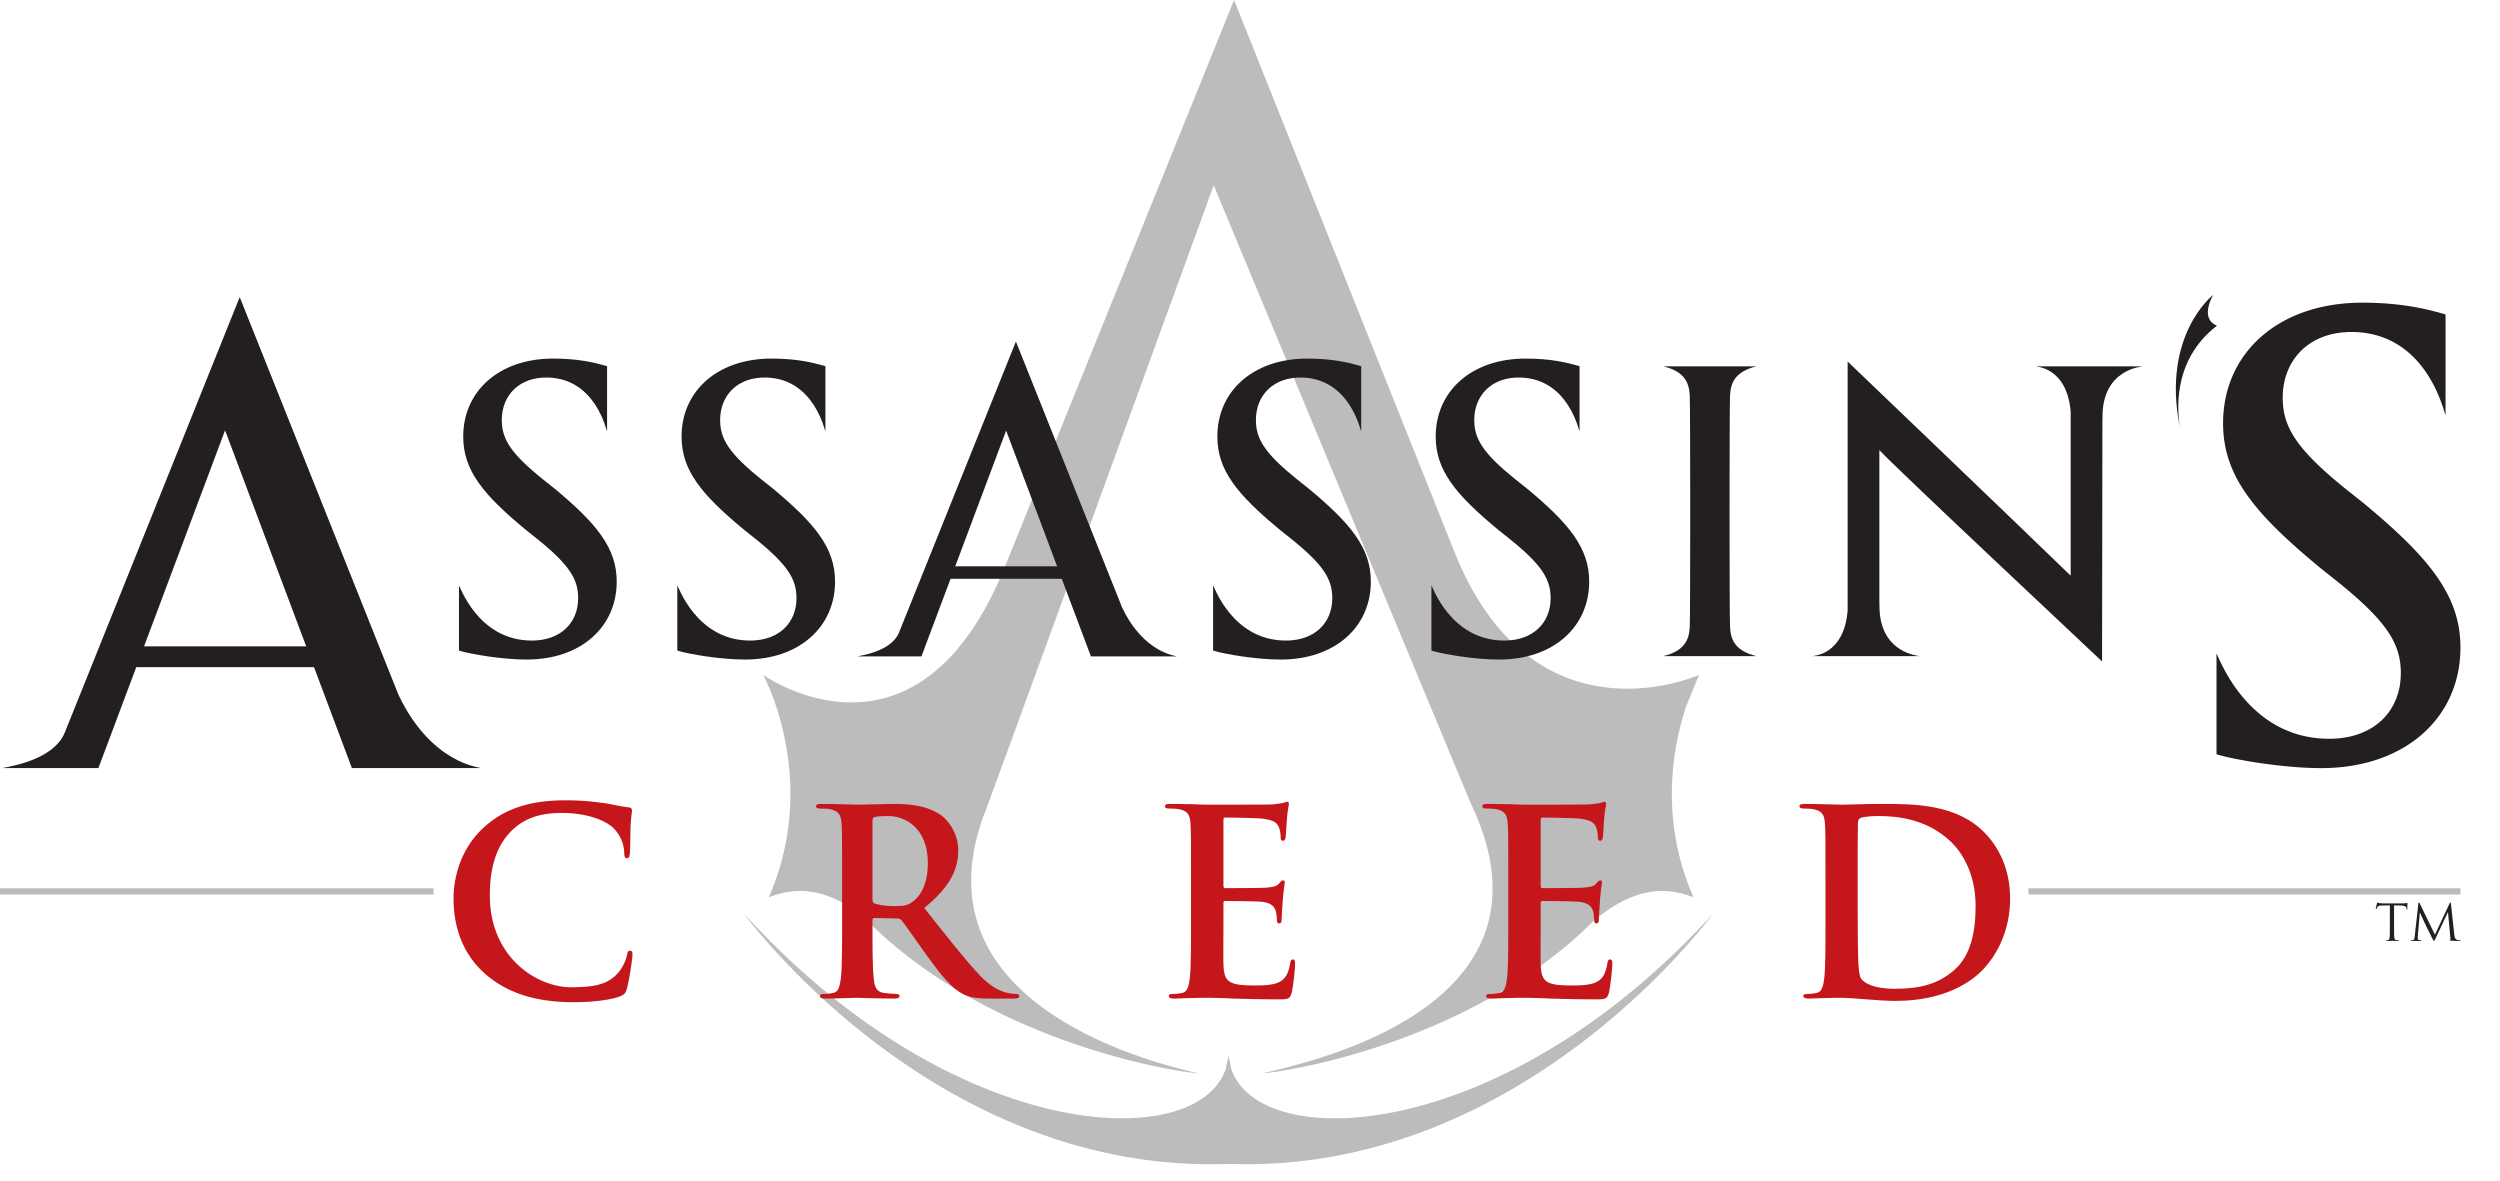
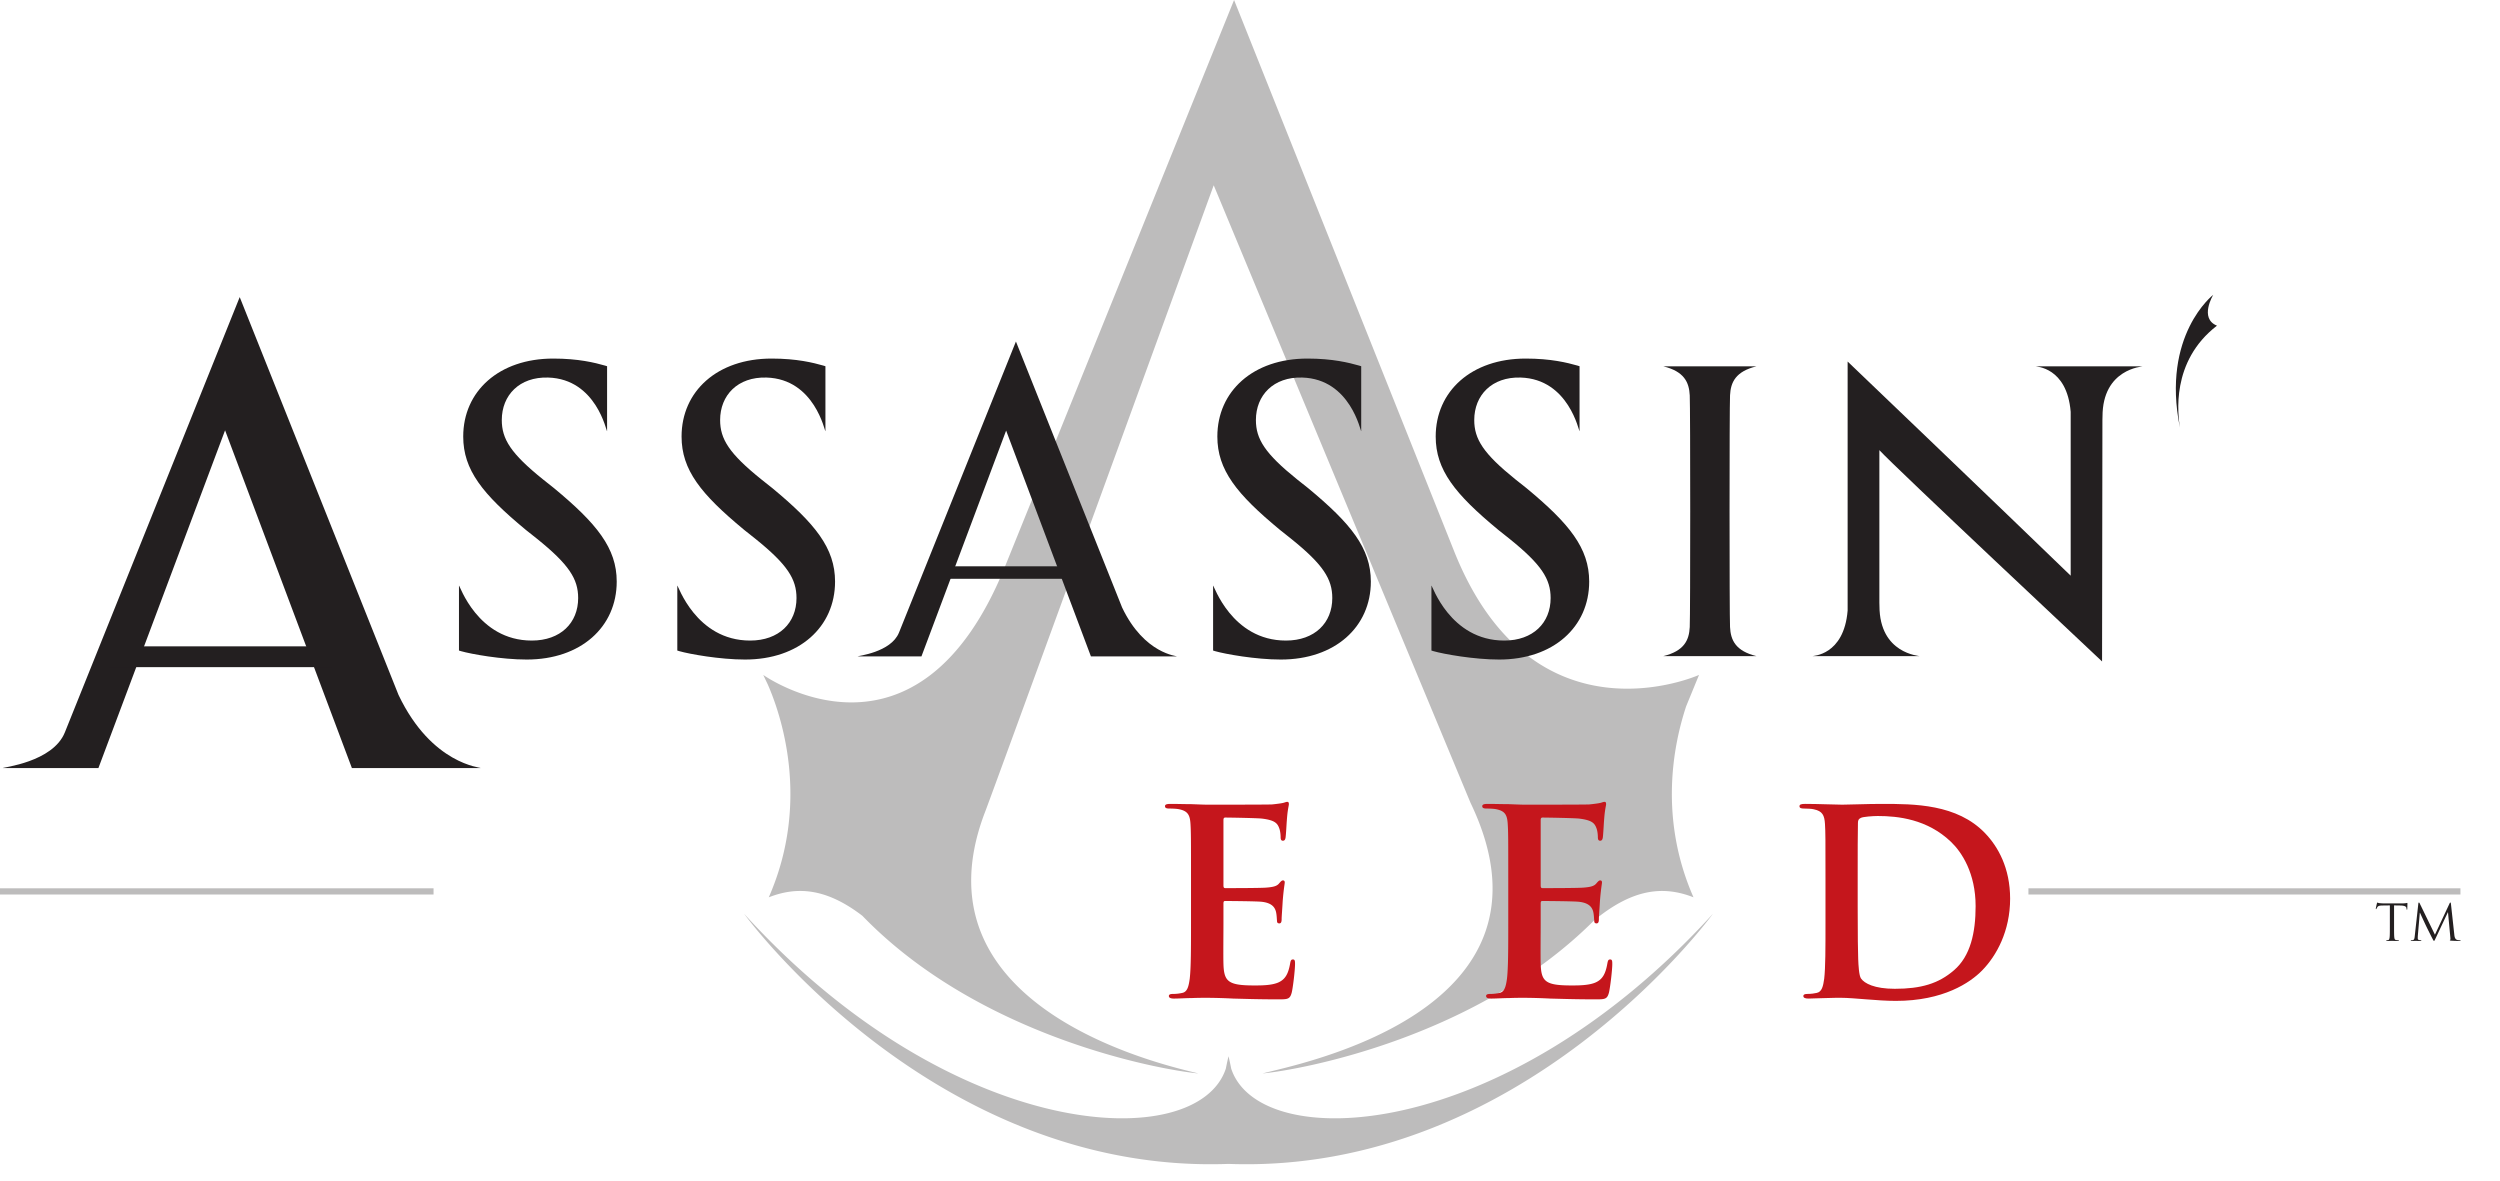
<svg xmlns="http://www.w3.org/2000/svg" xml:space="preserve" width="360" height="170" version="1.0">
  <defs>
    <clipPath id="a">
      <path d="M0 841.89h595.276V0H0v841.89z" />
    </clipPath>
  </defs>
  <g clip-path="url(#a)" transform="matrix(1.25 0 0 -1.25 -196.561 609.259)">
    <path d="M0 0c3.28 1.288 6.631 1.055 10.787-2.131 13.404-13.861 34.001-17.705 38.695-18.158-2.452.667-33.304 6.906-24.629 29.954.213.4 26.406 72.363 26.406 72.363l29.588-71.151c11.607-24.162-20.178-30.138-23.951-31.166 4.632.445 24.746 4.19 38.156 17.603C99.53 1.018 103.071 1.358 106.53 0c-3.98 9.059-2.357 17.443-.843 22.016l1.48 3.605S88.206 17.078 79.05 39.633l-25.446 63.738-26.225-64.859C17.242 12.878-.636 25.621-.636 25.621l.532-1.12C1.336 21.215 4.884 11.11 0 0m53.271-19.729c-.093.479-.193.954-.306 1.42a33.006 33.006 0 0 1-.308-1.42C49.4-29.637 21.348-28.482-2.841-1.894c0 0 21.825-30.068 55.806-28.817 33.979-1.251 55.804 28.817 55.804 28.817-24.186-26.588-52.241-27.743-55.498-17.835" style="fill:#bdbcbc;fill-opacity:1;fill-rule:nonzero;stroke:none" transform="translate(245.81 384.036)" />
    <path d="M157.249 384.36h49.945v.715h-49.945v-.715zM390.924 384.36h49.768v.715h-49.768v-.715z" style="fill:#bdbcbc;fill-opacity:1;fill-rule:nonzero;stroke:none" />
    <path d="M0 0c-.074 1.432-.074 25.257 0 26.688.072 1.523.648 2.761 3.045 3.348H-7.686c2.395-.587 2.971-1.825 3.045-3.348.073-1.431.073-25.256 0-26.688-.074-1.521-.65-2.758-3.045-3.349H3.045C.648-2.758.072-1.521 0 0" style="fill:#231f20;fill-opacity:1;fill-rule:nonzero;stroke:none" transform="translate(356.549 415.17)" />
    <path d="M0 0c-.016-.042 3.617-.043 4.045-5.245v-18.873C-3.834-16.489-21.65.552-21.65.552v-28.693c-.428-5.203-4.063-5.204-4.047-5.245h12.33c.019.043-4.617.254-4.617 5.789l-.01.38v17.562c1.756-1.933 25.205-23.903 25.654-24.344l.041 27.832.01.377c0 5.537 4.639 5.745 4.617 5.79H0z" style="fill:#231f20;fill-opacity:1;fill-rule:nonzero;stroke:none" transform="translate(391.746 445.207)" />
    <path d="m0 0-18.294 45.829-20.144-50.145c-1.384-3.445-7.199-4.024-7.15-4.112h11.015l14.592 38.911L-5.37-8.428H9.462C9.553-8.34 3.844-8.067 0 0" style="fill:#231f20;fill-opacity:1;fill-rule:nonzero;stroke:none" transform="translate(203.158 407.353)" />
    <path d="m0 0-12.231 30.642L-25.7-2.886c-.925-2.302-4.813-2.69-4.78-2.749h7.364l9.756 26.016 9.769-26.016h9.917C6.387-5.576 2.57-5.394 0 0" style="fill:#231f20;fill-opacity:1;fill-rule:nonzero;stroke:none" transform="translate(286.515 417.424)" />
    <path d="M0 0c-.201 1.398-1.119 7.586 4.271 11.737-2.078.839-.431 3.555-.431 3.555S-2.156 10.66 0 0" style="fill:#231f20;fill-opacity:1;fill-rule:nonzero;stroke:none" transform="translate(408.373 438.153)" />
    <path d="M195.58 412.948h-25.826v-2.396h25.826v2.396zM282.108 422.169h-17.231v-1.438h17.231v1.438z" style="fill:#231f20;fill-opacity:1;fill-rule:nonzero;stroke:none" />
-     <path d="M0 0c-2.907 2.552-3.678 5.874-3.678 8.751 0 2.018.622 5.519 3.47 8.128 2.136 1.959 4.954 3.144 9.375 3.144 1.838 0 2.936-.119 4.301-.296 1.127-.148 2.076-.415 2.966-.504.326-.03.445-.178.445-.356 0-.238-.089-.594-.149-1.632-.059-.978-.029-2.61-.088-3.204-.03-.445-.089-.681-.356-.681-.238 0-.297.236-.297.652a4.233 4.233 0 0 1-1.157 2.728c-.979 1.04-3.292 1.84-6.022 1.84-2.581 0-4.271-.652-5.577-1.84C1.068 14.743.504 11.926.504 9.049c0-7.061 5.37-10.561 9.345-10.561 2.639 0 4.241.296 5.428 1.66.504.565.89 1.424 1.009 1.958.089.475.148.593.385.593.208 0 .267-.207.267-.444 0-.357-.356-2.937-.652-3.945-.149-.505-.267-.654-.771-.861-1.187-.474-3.442-.682-5.34-.682C6.111-3.233 2.699-2.344 0 0" style="fill:#c5161c;fill-opacity:1;fill-rule:nonzero;stroke:none" transform="translate(213.174 375.188)" />
-     <path d="M0 0c0-.326.06-.445.267-.533C.89-.741 1.78-.83 2.521-.83c1.187 0 1.573.119 2.106.504.891.652 1.751 2.017 1.751 4.449 0 4.213-2.789 5.429-4.539 5.429-.741 0-1.276-.03-1.572-.118C.06 9.374 0 9.256 0 9.018V0zm-3.5 2.344c0 4.509 0 5.34-.06 6.289-.059 1.009-.296 1.482-1.275 1.69-.238.06-.742.089-1.157.089-.326 0-.505.06-.505.268 0 .207.208.266.653.267 1.573 0 3.441-.09 4.064-.09 1.009 0 3.263.09 4.182.089 1.869 0 3.857-.177 5.459-1.275.83-.564 2.017-2.076 2.017-4.064 0-2.195-.92-4.212-3.916-6.645C8.603-4.36 10.649-7 12.399-8.84c1.662-1.721 2.878-1.928 3.323-2.017.326-.059.593-.088.831-.088.237 0 .356-.09.356-.239 0-.236-.208-.295-.564-.295h-2.818c-1.662 0-2.403.147-3.174.563-1.276.682-2.403 2.076-4.064 4.36-1.187 1.632-2.551 3.65-2.937 4.094-.148.178-.326.208-.534.208l-2.581.059C.089-2.195 0-2.254 0-2.433v-.415c0-2.758 0-5.101.148-6.347.089-.862.267-1.514 1.157-1.632.445-.06 1.097-.118 1.454-.118.237 0 .356-.09.356-.239 0-.207-.208-.295-.594-.295-1.72 0-3.916.088-4.36.088-.564 0-2.432-.088-3.619-.088-.386 0-.594.088-.594.295 0 .149.119.239.475.239.445 0 .801.058 1.068.118.593.118.741.77.861 1.632.148 1.246.148 3.589.148 6.318v5.221z" style="fill:#c5161c;fill-opacity:1;fill-rule:nonzero;stroke:none" transform="translate(257.759 383.85)" />
    <path d="M0 0c0 4.509 0 5.34-.06 6.289-.059 1.009-.296 1.482-1.275 1.69-.237.06-.741.089-1.157.089-.326 0-.504.06-.504.268 0 .207.208.267.653.267.801 0 1.661-.03 2.403-.03.771-.03 1.453-.059 1.868-.059.95 0 6.853 0 7.416.029.564.06 1.039.119 1.275.178.149.03.328.119.475.119.15 0 .179-.119.179-.267 0-.208-.148-.563-.238-1.928-.029-.297-.088-1.602-.148-1.957-.03-.149-.09-.327-.297-.327s-.266.148-.266.414c0 .208-.031.713-.178 1.069-.208.534-.505.89-1.988 1.068-.504.059-3.619.118-4.213.118-.148 0-.208-.089-.208-.296V-.771c0-.208.031-.327.208-.327.653 0 4.065 0 4.746.06.713.059 1.159.147 1.424.444.209.238.326.386.475.386.119 0 .207-.059.207-.237s-.117-.653-.236-2.165c-.03-.593-.12-1.781-.12-1.988 0-.238 0-.564-.265-.564-.209 0-.268.119-.268.267-.029.297-.029.682-.119 1.069-.148.593-.562 1.037-1.66 1.156-.565.06-3.502.089-4.213.089-.148 0-.179-.118-.179-.296v-2.344c0-1.008-.029-3.738 0-4.598.06-2.047.534-2.492 3.56-2.492.771 0 2.017 0 2.789.356.771.356 1.127.979 1.336 2.195.058.326.117.446.326.446.236 0 .236-.238.236-.535 0-.682-.236-2.699-.384-3.293-.209-.77-.475-.77-1.604-.77-2.225 0-3.855.058-5.131.089a65.746 65.746 0 0 1-3.085.089c-.326 0-.979 0-1.691-.03-.682 0-1.454-.059-2.047-.059-.385 0-.593.089-.593.296 0 .148.118.238.475.238.444 0 .801.059 1.067.118.594.118.742.771.861 1.632C0-10.293 0-7.95 0-5.221V0z" style="fill:#c5161c;fill-opacity:1;fill-rule:nonzero;stroke:none" transform="translate(294.453 386.194)" />
    <path d="M0 0c0 4.509 0 5.34-.061 6.289-.058 1.009-.294 1.482-1.275 1.69-.236.06-.742.089-1.156.089-.326 0-.504.06-.504.268 0 .207.207.267.652.267.801 0 1.66-.03 2.403-.03.771-.03 1.453-.059 1.869-.059.949 0 6.851 0 7.416.029.564.06 1.039.119 1.275.178.149.03.326.119.475.119.148 0 .177-.119.177-.267 0-.208-.148-.563-.238-1.928-.027-.297-.088-1.602-.146-1.957-.032-.149-.09-.327-.297-.327s-.268.148-.268.414c0 .208-.029.713-.177 1.069-.209.534-.504.89-1.989 1.068-.504.059-3.619.118-4.211.118-.148 0-.209-.089-.209-.296V-.771c0-.208.03-.327.209-.327.653 0 4.065 0 4.746.06.711.059 1.157.147 1.424.444.207.238.326.386.475.386.119 0 .207-.059.207-.237s-.119-.653-.236-2.165c-.032-.593-.12-1.781-.12-1.988 0-.238 0-.564-.267-.564-.207 0-.266.119-.266.267-.031.297-.031.682-.119 1.069-.148.593-.564 1.037-1.662 1.156-.563.06-3.5.089-4.211.089-.15 0-.18-.118-.18-.296v-2.344c0-1.008-.029-3.738 0-4.598.061-2.047.535-2.492 3.561-2.492.771 0 2.017 0 2.789.356.769.356 1.127.979 1.334 2.195.06.326.119.446.326.446.238 0 .238-.238.238-.535 0-.682-.238-2.699-.386-3.293-.207-.77-.475-.77-1.602-.77-2.225 0-3.855.058-5.133.089a65.745 65.745 0 0 1-3.084.089c-.326 0-.978 0-1.691-.03-.682 0-1.453-.059-2.047-.059-.385 0-.592.089-.592.296 0 .148.117.238.473.238.445 0 .803.059 1.068.118.594.118.742.771.862 1.632C0-10.293 0-7.95 0-5.221V0z" style="fill:#c5161c;fill-opacity:1;fill-rule:nonzero;stroke:none" transform="translate(331 386.194)" />
    <path d="M0 0c0-3.145.029-5.429.059-5.993.029-.741.089-1.928.326-2.254.386-.564 1.543-1.187 3.886-1.187 3.026 0 5.043.593 6.823 2.136 1.898 1.631 2.492 4.331 2.492 7.387 0 3.767-1.572 6.199-2.848 7.416-2.728 2.61-6.111 2.966-8.425 2.966-.592 0-1.69-.089-1.928-.207-.268-.119-.356-.267-.356-.593C0 8.661 0 6.081 0 3.737V0zm-3.709 3.263c0 4.508 0 5.34-.059 6.289-.058 1.009-.296 1.482-1.275 1.69-.238.06-.742.089-1.156.089-.328 0-.506.06-.506.268 0 .207.209.266.652.267 1.573 0 3.442-.09 4.272-.09.92 0 2.789.09 4.568.089 3.709 0 8.662 0 11.897-3.382 1.482-1.543 2.877-4.004 2.877-7.534 0-3.737-1.573-6.586-3.233-8.276-1.365-1.395-4.451-3.501-9.939-3.501-1.067 0-2.284.089-3.41.179-1.127.088-2.167.177-2.907.177-.328 0-.98 0-1.691-.029-.684 0-1.455-.06-2.047-.06-.387 0-.594.089-.594.296 0 .149.119.239.475.239.445 0 .801.058 1.068.118.594.118.74.77.86 1.632.148 1.246.148 3.588.148 6.318v5.221z" style="fill:#c5161c;fill-opacity:1;fill-rule:nonzero;stroke:none" transform="translate(371.254 382.932)" />
-     <path d="m0 0-1.943 1.543c-5.758 4.63-7.354 7.201-7.354 10.586 0 4.407 3.123 7.721 8.258 7.568 8.631-.259 10.389-9.703 10.5-9.556v11.574a2.73 2.73 0 0 1-.371.114c-1.803.514-4.715 1.25-9.229 1.25-9.646 0-16.029-5.807-16.029-13.891 0-5.955 3.443-10.246 11.076-16.565l.1-.084 1.943-1.543c5.76-4.631 7.356-7.201 7.356-10.586 0-4.407-3.121-7.568-8.258-7.568-9.688 0-12.863 9.942-12.975 9.797v-11.576c.108-.042.231-.083.369-.114 1.803-.513 7.192-1.488 11.705-1.488 9.645 0 16.028 5.806 16.028 13.891C11.176-10.695 7.633-6.32 0 0" style="fill:#231f20;fill-opacity:1;fill-rule:nonzero;stroke:none" transform="translate(429.516 429.46)" />
    <path d="m0 0-1.258.997C-4.98 3.991-6.014 5.654-6.014 7.843c0 2.85 2.022 4.993 5.34 4.894 5.582-.168 6.719-6.274 6.791-6.179v7.484c-.07.027-.15.053-.24.073-1.166.332-3.049.809-5.967.809-6.238 0-10.365-3.754-10.365-8.983 0-3.85 2.226-6.625 7.162-10.712l.064-.054 1.256-.997c3.725-2.994 4.758-4.657 4.758-6.846 0-2.851-2.019-4.894-5.342-4.894-6.263 0-8.318 6.43-8.39 6.335v-7.485c.072-.027.15-.053.24-.073 1.166-.333 4.65-.964 7.568-.964 6.237 0 10.366 3.755 10.366 8.983C7.227-6.915 4.936-4.087 0 0" style="fill:#231f20;fill-opacity:1;fill-rule:nonzero;stroke:none" transform="translate(333.096 431.176)" />
    <path d="m0 0-1.258.997C-4.98 3.991-6.014 5.654-6.014 7.843c0 2.85 2.022 4.993 5.34 4.894 5.582-.168 6.719-6.274 6.791-6.179v7.484c-.07.027-.15.053-.24.073-1.166.332-3.049.809-5.967.809-6.238 0-10.366-3.754-10.366-8.983 0-3.85 2.227-6.625 7.163-10.712l.064-.054 1.256-.997c3.725-2.994 4.758-4.657 4.758-6.846 0-2.851-2.019-4.894-5.342-4.894-6.263 0-8.318 6.43-8.389 6.335v-7.485c.07-.027.149-.053.239-.073 1.166-.333 4.65-.964 7.568-.964 6.239 0 10.366 3.755 10.366 8.983C7.227-6.915 4.936-4.087 0 0" style="fill:#231f20;fill-opacity:1;fill-rule:nonzero;stroke:none" transform="translate(307.943 431.176)" />
    <path d="m0 0-1.256.997c-3.725 2.994-4.757 4.657-4.757 6.846 0 2.85 2.021 4.993 5.341 4.894 5.582-.168 6.717-6.274 6.79-6.179v7.484c-.071.027-.15.053-.24.073-1.166.332-3.049.809-5.968.809-6.238 0-10.365-3.754-10.365-8.983 0-3.85 2.227-6.625 7.163-10.712l.064-.054 1.257-.997c3.723-2.994 4.756-4.657 4.756-6.846 0-2.851-2.019-4.894-5.341-4.894-6.264 0-8.318 6.43-8.39 6.335v-7.485c.071-.027.149-.053.239-.073 1.166-.333 4.651-.964 7.57-.964 6.236 0 10.364 3.755 10.364 8.983C7.227-6.915 4.936-4.087 0 0" style="fill:#231f20;fill-opacity:1;fill-rule:nonzero;stroke:none" transform="translate(246.22 431.176)" />
    <path d="m0 0-1.257.997c-3.724 2.994-4.756 4.657-4.756 6.846 0 2.85 2.021 4.993 5.34 4.894 5.582-.168 6.717-6.274 6.79-6.179v7.484c-.07.027-.15.053-.24.073-1.166.332-3.049.809-5.967.809-6.238 0-10.366-3.754-10.366-8.983 0-3.85 2.228-6.625 7.163-10.712l.065-.054 1.256-.997c3.724-2.994 4.757-4.657 4.757-6.846 0-2.851-2.019-4.894-5.341-4.894-6.264 0-8.318 6.43-8.39 6.335v-7.485c.071-.027.149-.053.239-.073 1.166-.333 4.651-.964 7.569-.964 6.237 0 10.365 3.755 10.365 8.983C7.227-6.915 4.936-4.087 0 0" style="fill:#231f20;fill-opacity:1;fill-rule:nonzero;stroke:none" transform="translate(221.068 431.176)" />
    <path d="M0 0c0-.552 0-1.006.027-1.248.018-.166.053-.293.225-.316a2.65 2.65 0 0 1 .258-.023c.035 0 .047-.017.047-.034 0-.029-.03-.047-.092-.047-.317 0-.678.018-.707.018-.029 0-.391-.018-.565-.018-.062 0-.091.012-.091.047 0 .017.011.034.046.034a.89.89 0 0 1 .172.023c.116.023.145.15.168.316.028.242.028.696.028 1.248v2.432l-.85-.012c-.357-.005-.494-.045-.588-.184-.062-.097-.08-.137-.098-.177-.015-.046-.033-.058-.056-.058-.018 0-.029.017-.029.052 0 .056.115.551.126.597.012.035.036.11.057.11.041 0 .098-.058.254-.069a6.22 6.22 0 0 1 .455-.029H.941c.184 0 .317.012.409.029.088.011.138.028.162.028.027 0 .027-.034.027-.069 0-.171-.016-.569-.016-.632 0-.052-.017-.075-.041-.075-.029 0-.041.018-.044.098l-.008.063c-.016.173-.155.304-.707.316L0 2.432V0z" style="fill:#231f20;fill-opacity:1;fill-rule:nonzero;stroke:none" transform="translate(433.045 380.673)" />
    <path d="M0 0c.021-.207.063-.529.309-.609.168-.052.316-.052.375-.052.027 0 .045-.006.045-.028 0-.036-.051-.053-.122-.053-.125 0-.746.017-.959.035-.132.012-.16.029-.16.058 0 .022.01.034.039.04.03.005.035.103.024.207l-.276 2.966h-.017L-2.15-.426c-.121-.252-.139-.304-.192-.304-.039 0-.068.058-.178.264-.148.282-.644 1.277-.671 1.334a94.773 94.773 0 0 0-.76 1.639h-.022l-.23-2.668c-.006-.092-.006-.195-.006-.293 0-.086.063-.161.148-.178.098-.023.184-.029.219-.029.024 0 .047-.011.047-.028 0-.041-.035-.053-.103-.053-.213 0-.489.017-.536.017-.05 0-.328-.017-.482-.017-.059 0-.098.012-.098.053 0 .017.028.028.057.028a.74.74 0 0 1 .172.017c.189.035.207.259.23.478l.414 3.748c.006.063.03.104.063.104.035 0 .058-.024.088-.086l1.758-3.618 1.691 3.612c.023.051.045.092.086.092.041 0 .057-.046.068-.156L0 0z" style="fill:#231f20;fill-opacity:1;fill-rule:nonzero;stroke:none" transform="translate(439.984 379.747)" />
  </g>
</svg>